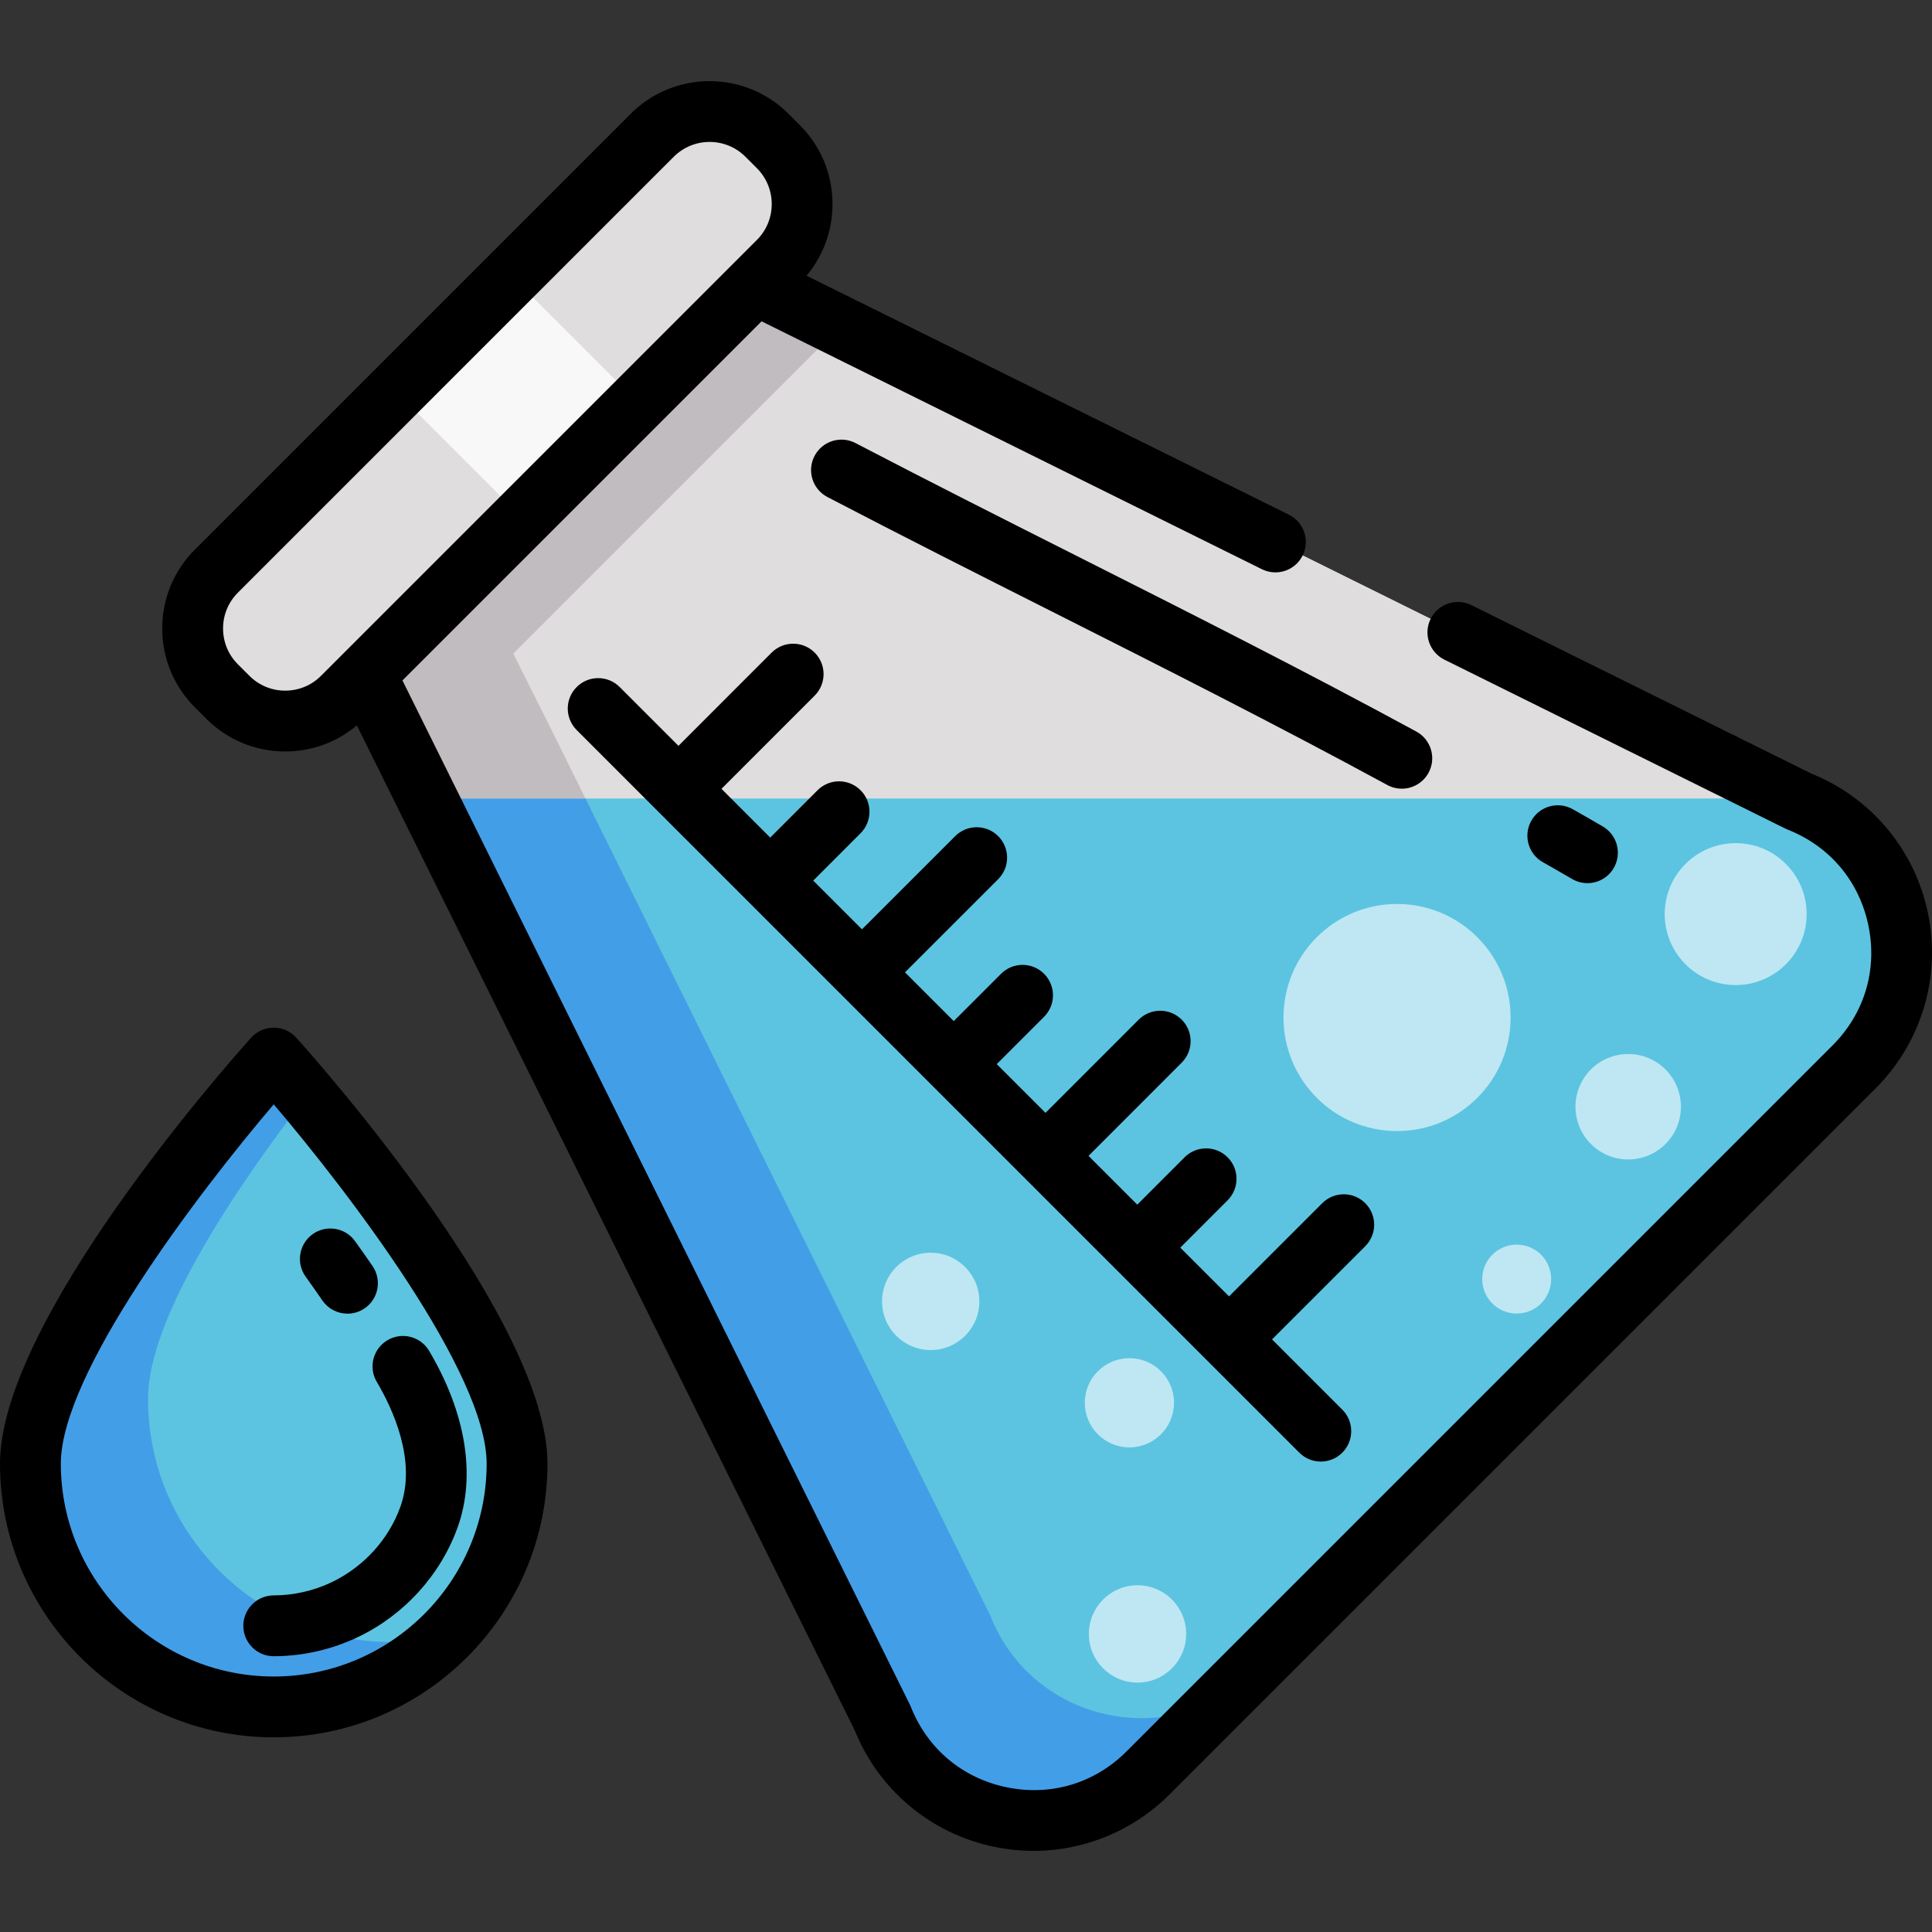
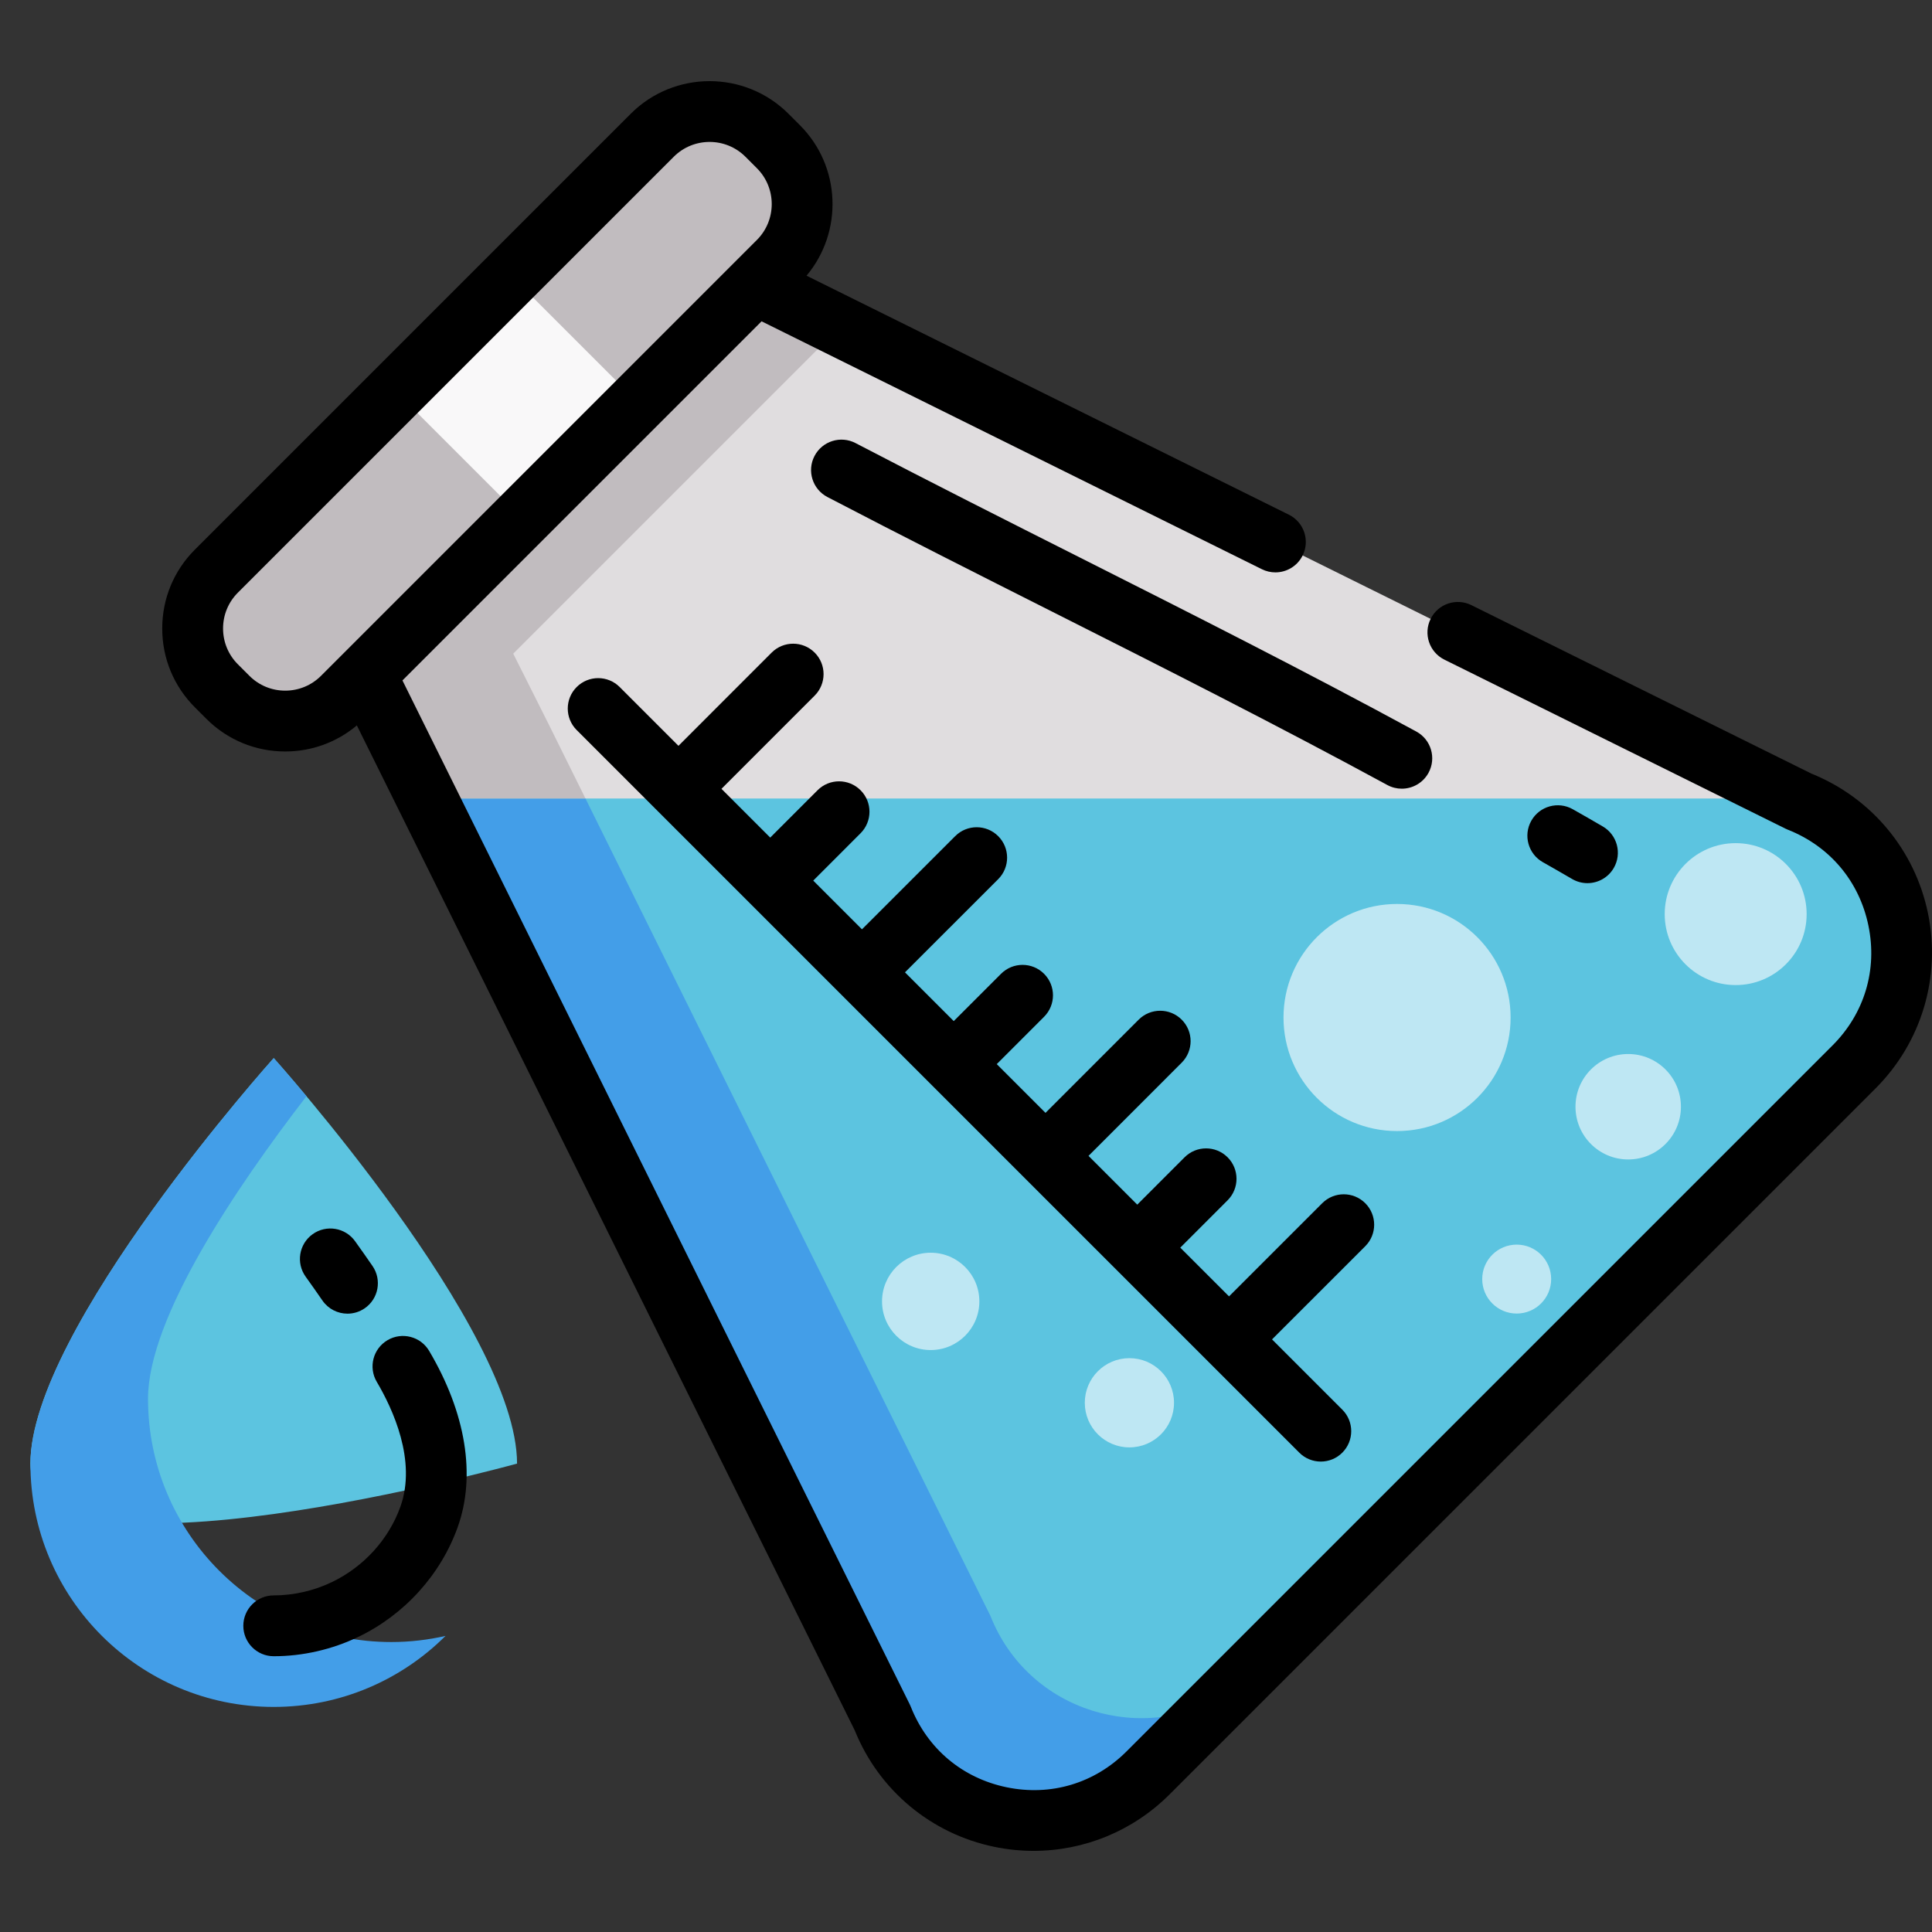
<svg xmlns="http://www.w3.org/2000/svg" version="1.1" id="Layer_1" viewBox="0 0 512 512" xml:space="preserve">
  <rect x="0" y="0" width="512" height="512" fill="#333333" stroke="none" />
-   <path style="fill:#5CC4E0;" d="M137.024,387.87c0,35.616-28.866,64.482-64.482,64.482S8.06,423.486,8.06,387.87  S72.542,280.4,72.542,280.4S137.024,352.254,137.024,387.87z" />
+   <path style="fill:#5CC4E0;" d="M137.024,387.87S8.06,423.486,8.06,387.87  S72.542,280.4,72.542,280.4S137.024,352.254,137.024,387.87z" />
  <path style="fill:#439EE8;" d="M103.709,435.157c-35.616,0-64.482-28.866-64.482-64.482c0-21.451,23.389-56.042,41.995-80.168  c-5.259-6.293-8.679-10.106-8.679-10.106S8.06,352.255,8.06,387.87s28.866,64.482,64.482,64.482c17.774,0,33.866-7.191,45.529-18.82  C113.451,434.583,108.648,435.157,103.709,435.157z" />
  <g>
    <path style="fill:#E0DDDF;" d="M476.758,212.382L200.217,75.358l6.072-6.072c8.393-8.393,8.393-22.01,0-30.403l-3.041-3.041   c-8.393-8.393-21.999-8.393-30.393,0L57.346,151.35c-8.393,8.393-8.393,22.01,0,30.403l3.041,3.041   c8.393,8.393,21.999,8.393,30.393,0l6.083-6.083l137.014,276.553c11.381,28.759,48.501,36.443,70.371,14.573l187.095-187.095   C513.212,260.873,505.517,223.763,476.758,212.382z" />
-     <polygon style="fill:#E0DDDF;" points="200.217,75.358 96.863,178.712 113.166,211.619 475.218,211.619  " />
  </g>
  <path style="fill:#5CC4E0;" d="M476.758,212.382l-1.54-0.763H113.166l120.71,243.645c11.381,28.759,48.501,36.443,70.371,14.573  l187.095-187.095C513.212,260.873,505.517,223.763,476.758,212.382z" />
  <path style="fill:#439EE8;" d="M262.446,428.171L155.159,211.619h-41.993l120.71,243.645c11.381,28.759,48.501,36.443,70.371,14.573  l21.149-21.149C303.365,462.73,272.621,453.885,262.446,428.171z" />
  <path style="fill:#C1BCBF;" d="M136.011,173.227l86.715-86.715l-22.51-11.153l6.072-6.072c8.393-8.393,8.393-22.01,0-30.403  l-3.041-3.041c-8.393-8.393-21.999-8.393-30.393,0L57.346,151.35c-8.393,8.393-8.393,22.01,0,30.403l3.041,3.041  c8.393,8.393,21.999,8.393,30.393,0l6.083-6.083l11.152,22.511l0,0l5.151,10.397h41.993l-9.831-19.843L136.011,173.227z" />
-   <path style="fill:#E0DDDF;" d="M90.78,184.795c-8.393,8.393-21.999,8.393-30.393,0l-3.041-3.041c-8.393-8.393-8.393-22.01,0-30.403  L172.855,35.841c8.393-8.393,21.999-8.393,30.393,0l3.041,3.041c8.393,8.393,8.393,22.01,0,30.403L90.78,184.795z" />
  <rect x="113.328" y="83.504" transform="matrix(-0.707 -0.707 0.707 -0.707 159.465 276.371)" style="fill:#F9F8F9;" width="47.286" height="43.31" />
  <g>
    <circle style="fill:#BEE7F3;" cx="370.234" cy="269.653" r="30.092" />
-     <circle style="fill:#BEE7F3;" cx="301.453" cy="433.007" r="12.896" />
    <circle style="fill:#BEE7F3;" cx="459.972" cy="242.248" r="18.807" />
    <circle style="fill:#BEE7F3;" cx="401.938" cy="338.971" r="9.135" />
    <circle style="fill:#BEE7F3;" cx="431.492" cy="293.296" r="13.971" />
    <circle style="fill:#BEE7F3;" cx="246.644" cy="344.882" r="12.896" />
    <circle style="fill:#BEE7F3;" cx="299.304" cy="371.75" r="11.822" />
  </g>
  <path d="M510.93,241.999c-3.475-16.776-15.008-30.576-30.88-36.981l-90.118-44.653c-3.988-1.976-8.824-0.344-10.802,3.644  c-1.976,3.988-0.344,8.824,3.644,10.801l90.407,44.796c0.201,0.099,0.405,0.19,0.613,0.272  c11.139,4.408,18.921,13.664,21.352,25.392c2.429,11.725-1.034,23.307-9.503,31.775L298.547,464.138  c-8.471,8.471-20.057,11.936-31.789,9.506c-11.727-2.43-20.98-10.21-25.388-21.345c-0.082-0.207-0.173-0.412-0.272-0.613  L106.654,180.32l95.169-95.169l132.59,65.697c1.15,0.57,2.371,0.839,3.572,0.839c2.967,0,5.822-1.644,7.23-4.483  c1.976-3.989,0.344-8.824-3.644-10.801L213.74,73.064c9.732-11.601,9.153-28.975-1.751-39.88l-3.042-3.042  c-11.522-11.521-30.268-11.52-41.792,0L51.648,145.651c-5.582,5.582-8.657,13.005-8.657,20.901c0,7.896,3.074,15.319,8.656,20.901  l3.041,3.041c5.582,5.582,13.003,8.656,20.895,8.656c7.025,0,13.671-2.441,18.986-6.911l131.942,266.316  c6.404,15.869,20.203,27.398,36.977,30.874c3.47,0.719,6.959,1.071,10.42,1.071c13.388-0.001,26.346-5.27,36.038-14.963  l187.096-187.095C509.237,276.247,514.429,258.886,510.93,241.999z M75.584,183.029c-3.587,0-6.96-1.397-9.496-3.934l-3.042-3.041  c-2.536-2.537-3.933-5.912-3.933-9.503s1.397-6.965,3.934-9.502L178.554,41.541c2.62-2.619,6.058-3.928,9.498-3.928  c3.438,0,6.878,1.31,9.496,3.927l3.041,3.041c5.239,5.239,5.239,13.765,0.001,19.004l-5.99,5.989  c-0.056,0.055-0.112,0.11-0.167,0.167L85.08,179.096C82.543,181.633,79.171,183.029,75.584,183.029z" />
  <path d="M312.786,330.64l12.542-12.549c3.148-3.149,3.146-8.253-0.003-11.398c-3.15-3.148-8.254-3.146-11.398,0.003l-12.539,12.546  l-12.921-12.921l24.696-24.704c3.147-3.148,3.146-8.252-0.002-11.398c-3.15-3.148-8.253-3.146-11.399,0.002l-24.692,24.701  l-12.921-12.92l12.539-12.539c3.148-3.148,3.148-8.25,0-11.398s-8.25-3.149-11.399,0l-12.539,12.537l-12.92-12.92l24.702-24.693  c3.148-3.147,3.149-8.25,0.002-11.398c-3.148-3.149-8.25-3.149-11.399-0.002l-24.703,24.694l-12.914-12.914l12.542-12.549  c3.148-3.149,3.146-8.253-0.003-11.398c-3.148-3.148-8.252-3.147-11.398,0.003l-12.539,12.546l-12.921-12.921l24.696-24.704  c3.147-3.148,3.146-8.252-0.002-11.398c-3.15-3.148-8.253-3.146-11.399,0.002l-24.693,24.701l-15.578-15.578  c-3.149-3.148-8.252-3.148-11.399,0c-3.148,3.148-3.148,8.252,0,11.398l191.502,191.501c1.573,1.574,3.637,2.361,5.699,2.361  c2.063,0,4.126-0.787,5.7-2.361c3.148-3.148,3.148-8.252-0.001-11.398l-18.62-18.62l24.702-24.693  c3.148-3.147,3.149-8.25,0.002-11.398c-3.148-3.149-8.25-3.149-11.399-0.002l-24.703,24.694L312.786,330.64z" />
-   <path d="M72.542,272.34c-2.289,0-4.47,0.974-5.999,2.677C59.732,282.606,0,350.253,0,387.87c0,40,32.542,72.542,72.542,72.542  s72.542-32.542,72.542-72.542c0-37.616-59.732-105.264-66.543-112.853C77.012,273.313,74.831,272.34,72.542,272.34z M72.542,444.292  c-31.11,0-56.422-25.31-56.422-56.422c0-23.982,36.459-71.76,56.422-95.207c19.963,23.447,56.422,71.225,56.422,95.207  C128.964,418.982,103.653,444.292,72.542,444.292z" />
  <path d="M416.643,232.952c1.275,0.739,2.665,1.092,4.041,1.092c2.778,0,5.482-1.438,6.977-4.014  c2.235-3.85,0.927-8.782-2.922-11.018c-2.646-1.536-5.293-3.073-7.96-4.571c-3.879-2.18-8.795-0.803-10.975,3.08  c-2.18,3.881-0.801,8.795,3.08,10.975C411.484,229.957,414.064,231.454,416.643,232.952z" />
  <path d="M226.729,117.422c-3.945-2.059-8.816-0.53-10.875,3.418c-2.059,3.946-0.529,8.816,3.418,10.875  c19.885,10.374,40.084,20.561,59.619,30.412c29.082,14.665,59.154,29.83,88.757,45.906c1.223,0.664,2.54,0.979,3.839,0.979  c2.86,0,5.63-1.526,7.091-4.215c2.125-3.912,0.675-8.805-3.237-10.93c-29.819-16.191-60.003-31.412-89.192-46.134  C266.663,137.907,246.515,127.745,226.729,117.422z" />
  <path d="M99.851,366.207c4.209,7.112,10.619,20.863,6.271,33.052c-3.089,8.661-9.712,15.957-18.171,20.016  c-4.795,2.302-10.125,3.519-15.413,3.522c-4.451,0.002-8.058,3.612-8.056,8.063c0.002,4.45,3.61,8.057,8.06,8.057  c0.001,0,0.003,0,0.004,0c7.684-0.003,15.424-1.77,22.38-5.108c12.259-5.884,21.874-16.503,26.381-29.134  c4.859-13.625,2.168-30.203-7.581-46.677c-2.268-3.831-7.211-5.096-11.041-2.832C98.853,357.432,97.585,362.376,99.851,366.207z" />
  <path d="M85.439,344.642c1.564,2.272,4.085,3.493,6.649,3.493c1.574,0,3.165-0.46,4.56-1.42c3.668-2.522,4.595-7.541,2.074-11.209  c-1.474-2.143-3.031-4.357-4.627-6.58c-2.598-3.617-7.634-4.444-11.249-1.85c-3.616,2.595-4.445,7.631-1.85,11.248  C82.532,340.462,84.025,342.588,85.439,344.642z" />
</svg>